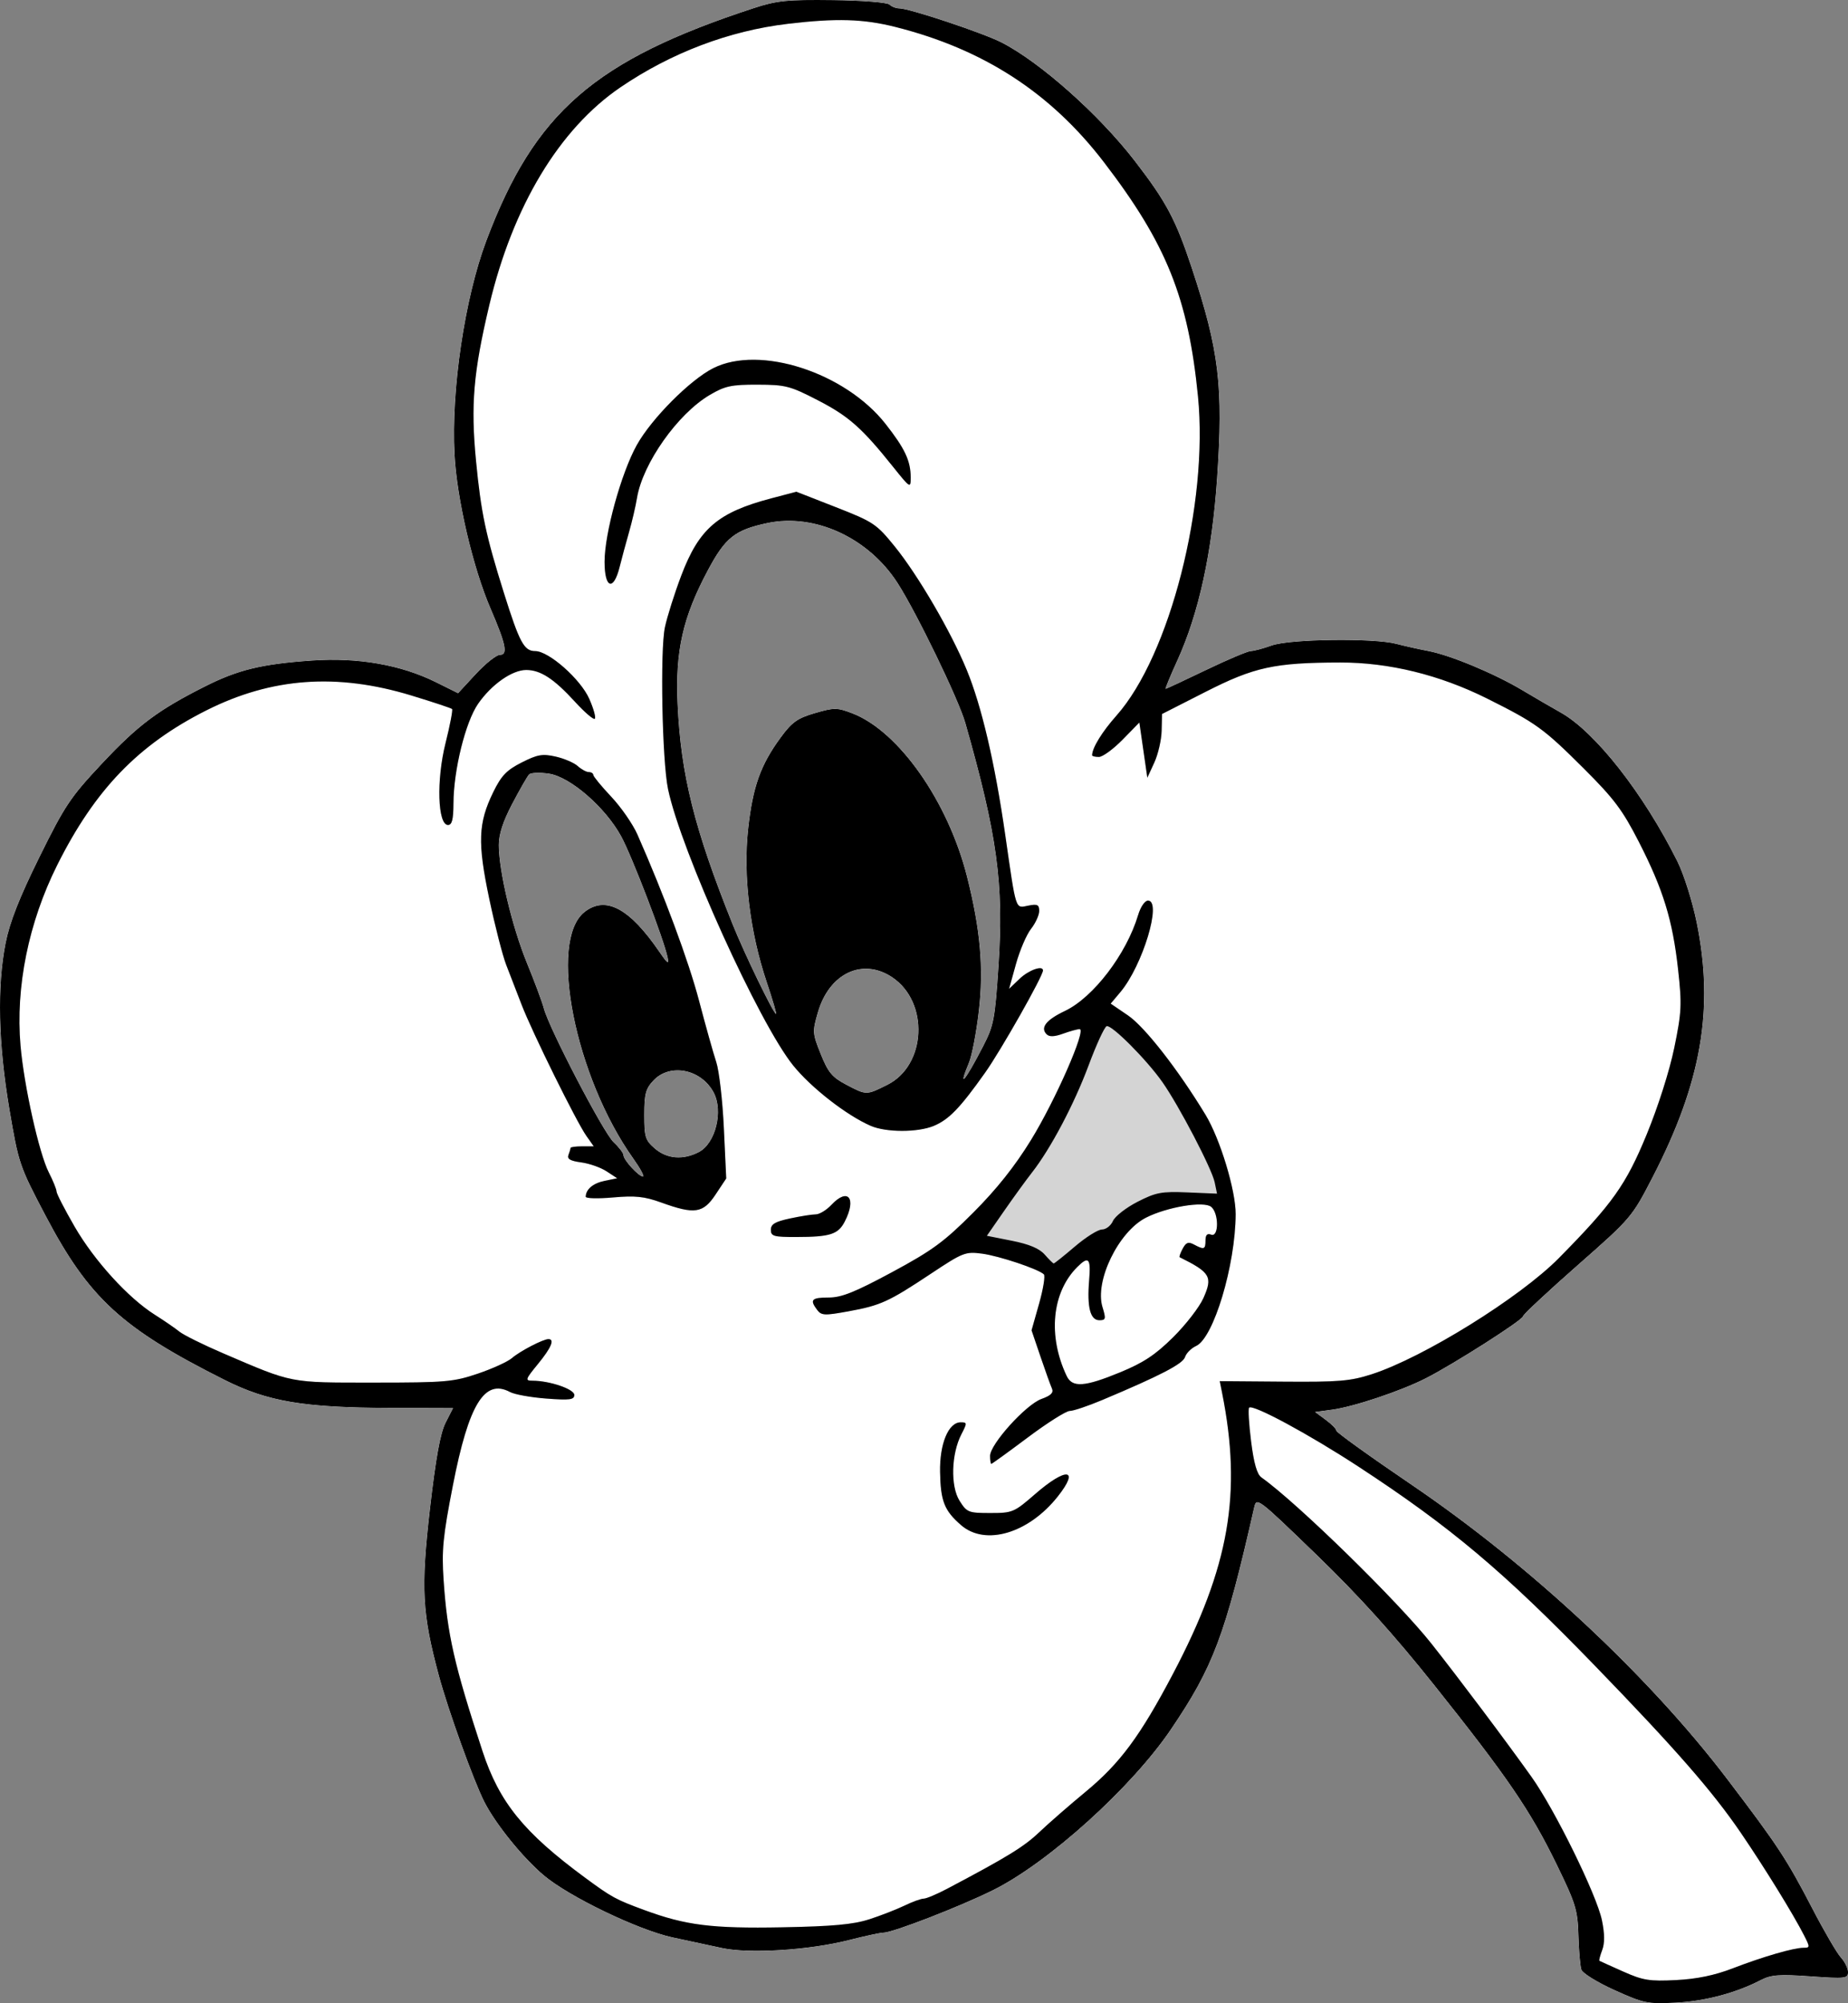
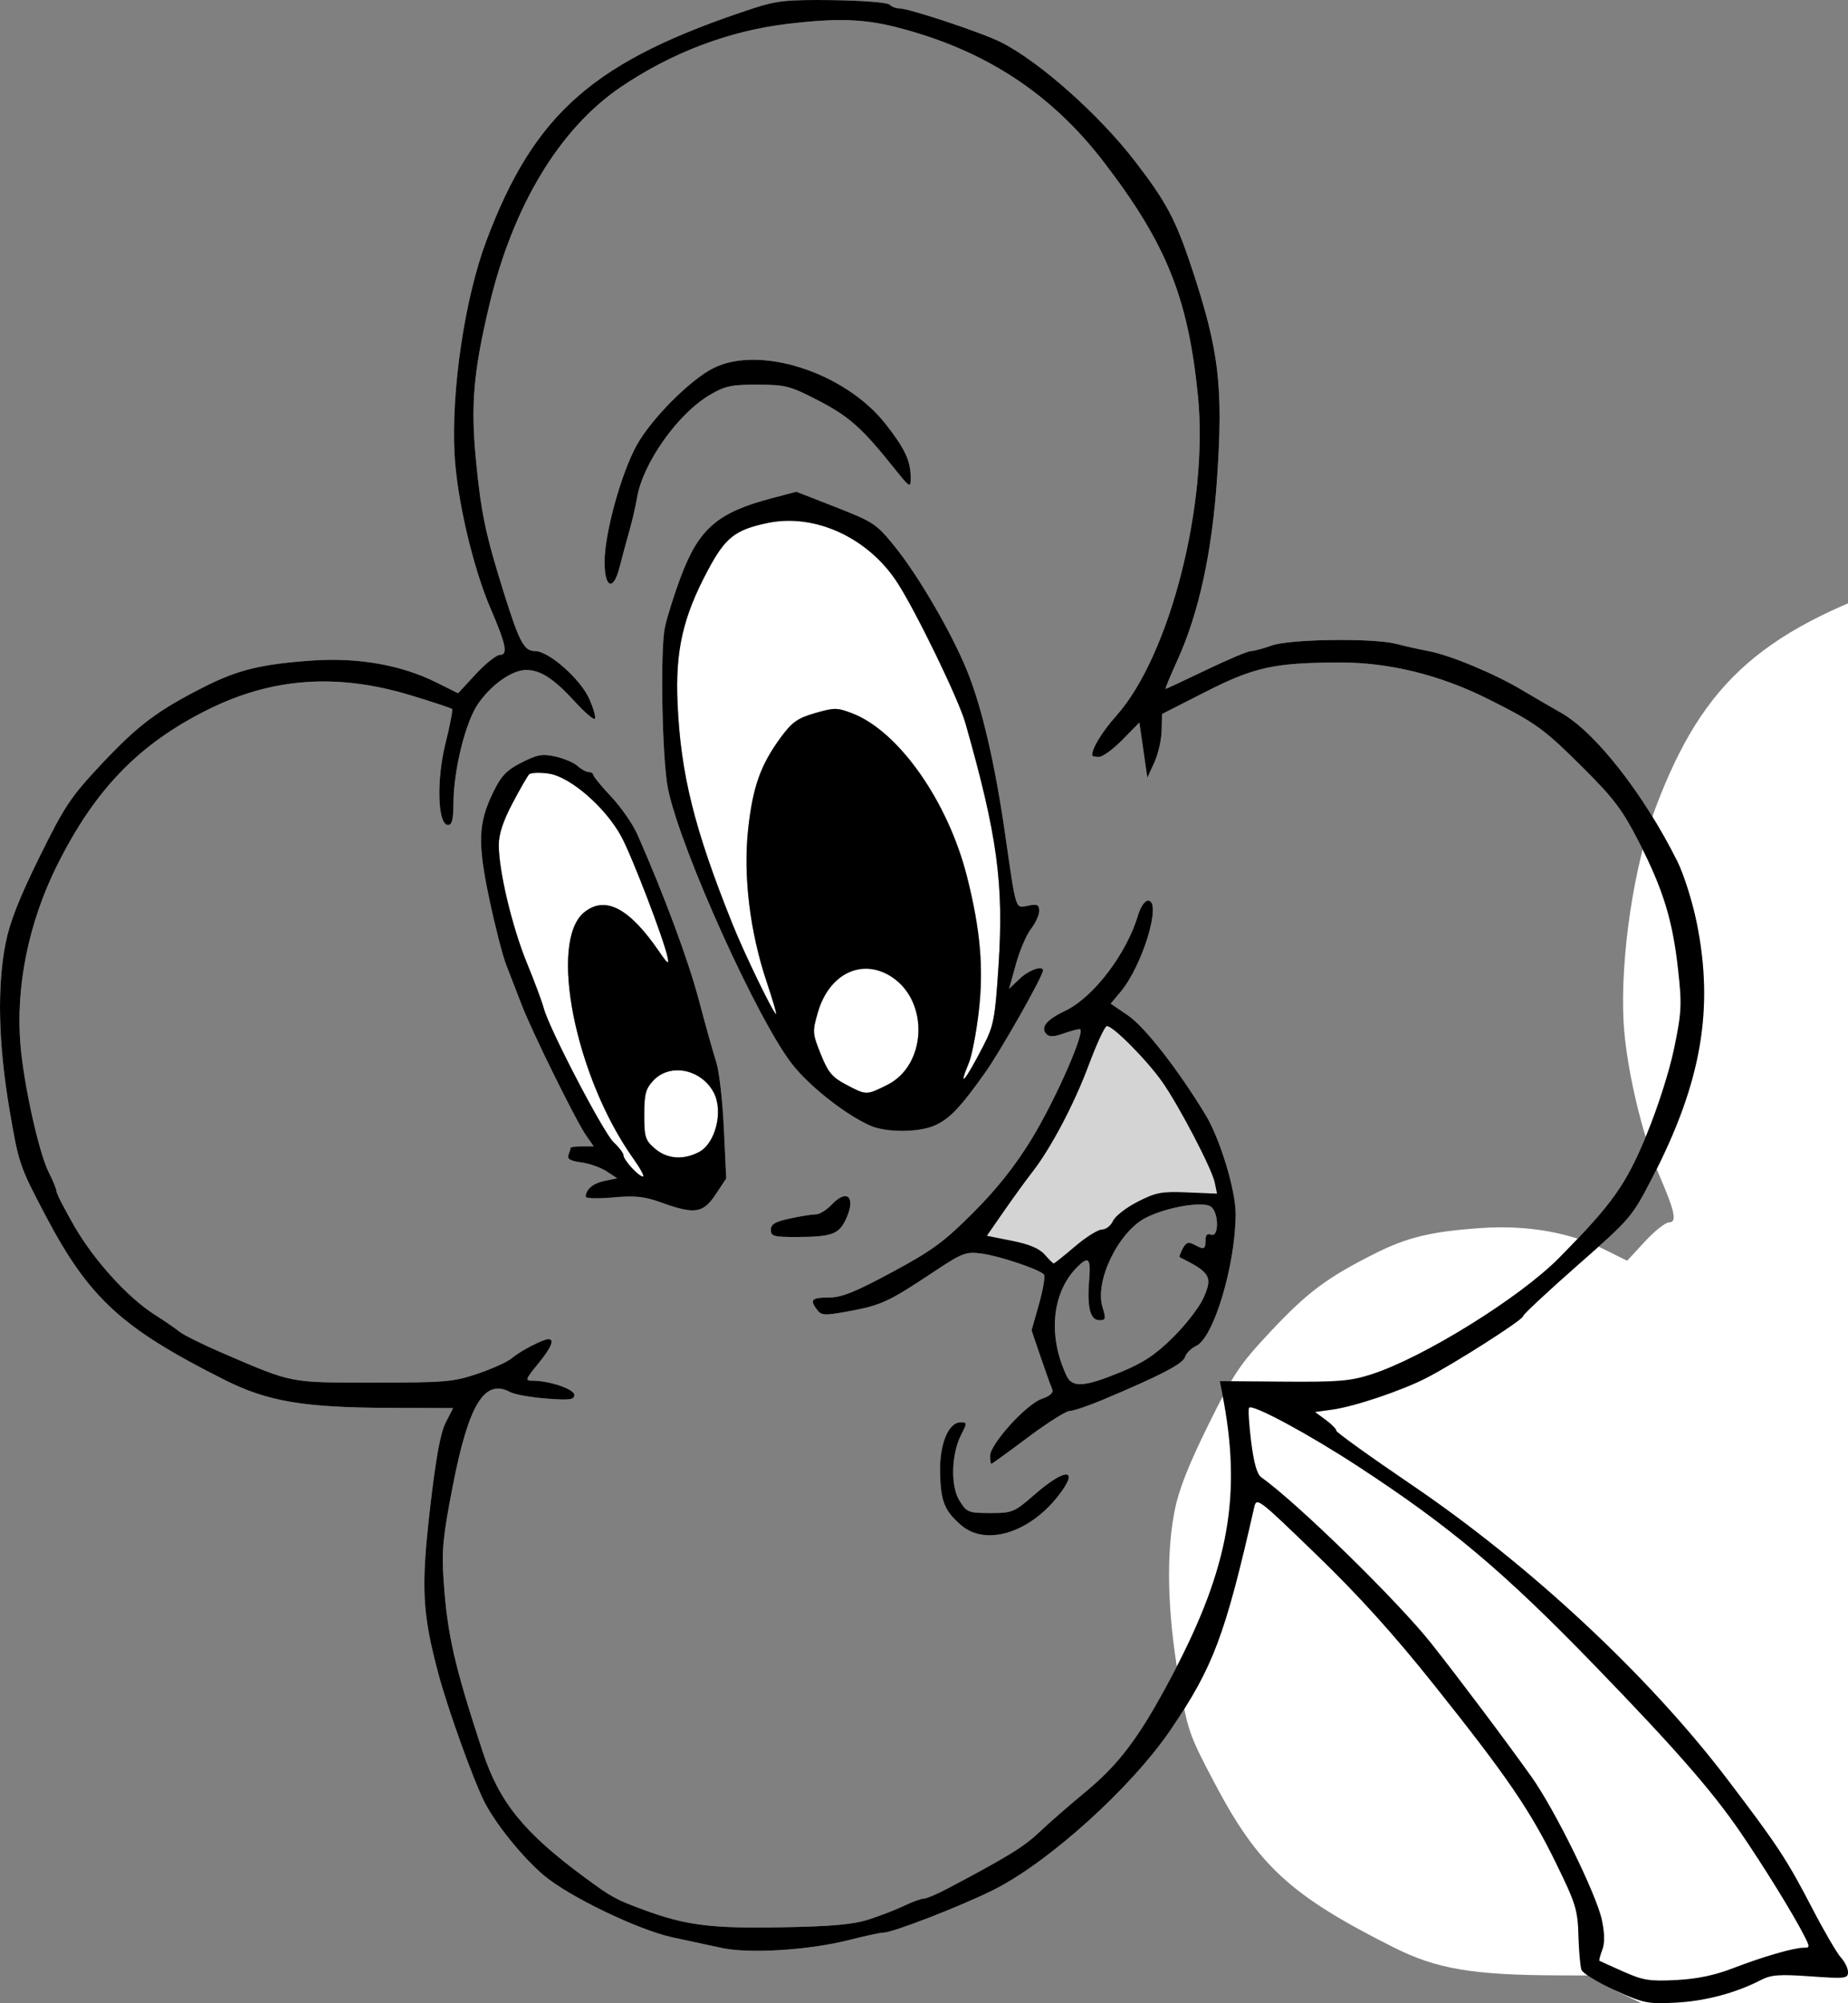
<svg xmlns="http://www.w3.org/2000/svg" xmlns:ns1="http://www.inkscape.org/namespaces/inkscape" xmlns:ns2="http://sodipodi.sourceforge.net/DTD/sodipodi-0.dtd" width="488.961" height="529.883" id="svg2" version="1.1" ns1:version="0.48.3.1 r9886" ns2:docname="Four_Leaf_Clover_with_face.svg">
  <rect width="100%" height="100%" fill="#808080" stroke="none" />
  <title id="title3774">Four Leaf Clover with Face</title>
  <defs id="defs4" />
  <ns2:namedview id="base" pagecolor="#ffffff" bordercolor="#666666" borderopacity="1.0" ns1:pageopacity="0.0" ns1:pageshadow="2" ns1:zoom="0.76" ns1:cx="226.24822" ns1:cy="193.22496" ns1:document-units="px" ns1:current-layer="layer1" showgrid="false" fit-margin-top="0" fit-margin-left="0" fit-margin-right="0" fit-margin-bottom="0" ns1:window-width="906" ns1:window-height="831" ns1:window-x="593" ns1:window-y="0" ns1:window-maximized="0" />
  <g ns1:label="Layer 1" ns1:groupmode="layer" id="layer1" transform="translate(-117.896,-201.418)">
    <g id="g2996">
-       <path style="fill:#ffffff;fill-opacity:1" d="m 545.122,727.862 c -4.529,-2.043 -8.492,-4.485 -8.806,-5.428 -0.314,-0.942 -0.666,-5.033 -0.783,-9.091 -0.194,-6.719 -0.714,-8.404 -5.826,-18.873 -6.923,-14.179 -12.961,-23.013 -32.342,-47.323 -10.646,-13.354 -19.878,-23.576 -31.068,-34.4 -15.748,-15.233 -15.928,-15.369 -16.58,-12.5 -7.677,33.799 -10.793,42.092 -22.053,58.693 -10.416,15.356 -32.383,35.189 -47.039,42.468 -8.728,4.334 -26.541,11.239 -28.995,11.239 -0.798,0 -4.887,0.879 -9.086,1.952 -10.39,2.657 -26.244,3.669 -33.49,2.137 -3.133,-0.662 -9.071,-1.937 -13.196,-2.833 -9.125,-1.982 -27.385,-10.775 -34.054,-16.398 -5.575,-4.701 -12.762,-13.579 -15.747,-19.452 -2.864,-5.635 -9.594,-24.318 -12.053,-33.458 -4.399,-16.355 -4.757,-23.035 -2.353,-43.95 1.558,-13.555 2.755,-20.151 4.156,-22.897 l 1.968,-3.857 -16.708,-0.056 c -22.861,-0.077 -32.322,-1.676 -43.708,-7.388 -27.241,-13.665 -35.91,-21.62 -47.439,-43.529 -6.886,-13.086 -7.096,-13.707 -9.551,-28.212 -2.92,-17.254 -3.258,-32.374 -0.981,-43.851 1.094,-5.513 3.638,-11.978 8.934,-22.708 6.75,-13.673 8.219,-15.868 16.612,-24.81 9.517,-10.139 14.763,-14.063 27.173,-20.32 8.794,-4.434 15.079,-5.954 28.418,-6.873 12.136,-0.836 23.474,1.153 32.704,5.738 l 5.87,2.916 4.69,-5.075 c 2.58,-2.791 5.459,-5.075 6.399,-5.075 2.151,0 1.584,-2.801 -2.469,-12.201 -4.677,-10.846 -8.92,-28.972 -9.557,-40.829 -0.911,-16.958 2.717,-41.349 8.401,-56.47 12.783,-34.007 28.617,-47.78 70.795,-61.578 6.086,-1.991 8.82,-2.267 20.939,-2.117 7.809,0.097 14.384,0.618 14.95,1.184 0.556,0.556 1.744,1.011 2.639,1.011 2.61,0 22.049,6.478 26.971,8.988 10.225,5.215 25.842,19.103 35.338,31.427 8.3,10.771 10.792,15.459 15.039,28.28 7.227,21.823 8.353,31.24 6.672,55.804 -1.334,19.488 -4.855,35.577 -10.493,47.948 -1.893,4.153 -3.295,7.552 -3.116,7.552 0.179,0 4.991,-2.244 10.693,-4.986 5.702,-2.742 11.043,-4.999 11.868,-5.015 0.825,-0.016 3.3,-0.678 5.5,-1.47 4.796,-1.728 26.947,-2.019 33,-0.434 2.2,0.576 6.025,1.432 8.5,1.901 5.791,1.099 17.465,5.965 24.772,10.327 3.15,1.881 7.753,4.558 10.228,5.949 9.132,5.135 21.898,21.422 30.853,39.366 1.694,3.394 3.977,10.619 5.105,16.157 4.647,22.803 1.264,42.327 -11.679,67.39 -5.462,10.577 -5.665,10.816 -19.899,23.333 -7.909,6.956 -14.381,13.004 -14.381,13.44 0,0.949 -18.487,12.733 -25.752,16.415 -6.64,3.365 -18.952,7.486 -24.728,8.278 l -4.537,0.622 2.864,2.113 c 1.575,1.162 2.816,2.436 2.758,2.83 -0.058,0.394 8.895,6.827 19.895,14.294 31.358,21.287 62.746,50.542 83.5,77.825 13.428,17.652 15.759,21.197 22.586,34.34 3.092,5.953 6.475,11.753 7.518,12.889 1.043,1.135 1.896,2.881 1.896,3.879 0,1.678 -0.746,1.761 -9.907,1.112 -8.258,-0.585 -10.445,-0.424 -13.136,0.967 -6.618,3.422 -14.69,5.573 -22.456,5.983 -7.529,0.398 -8.485,0.204 -16.235,-3.292 z M 285.473,507.898 c -15.43,-21.678 -22.551,-57.649 -12.914,-65.23 5.561,-4.374 11.876,-1.025 19.759,10.48 2.227,3.251 2.643,3.532 2.218,1.5 -1.005,-4.806 -9.427,-26.766 -12.264,-31.978 -4.185,-7.689 -13.474,-15.758 -19.114,-16.604 -2.449,-0.367 -4.825,-0.274 -5.281,0.207 -0.456,0.481 -2.447,3.95 -4.425,7.708 -2.475,4.704 -3.592,8.132 -3.583,11 0.022,6.93 3.529,21.629 7.437,31.167 2.028,4.95 4.04,10.35 4.471,12 1.388,5.316 15.784,32.92 18.474,35.424 1.433,1.333 2.605,2.879 2.605,3.436 0,1.24 4.035,5.64 5.173,5.64 0.453,0 -0.697,-2.138 -2.557,-4.75 z m 17.326,-1.72 c 4.428,-2.29 6.552,-10.871 3.912,-15.805 -3.305,-6.175 -11.553,-7.803 -15.929,-3.145 -2.053,2.185 -2.424,3.577 -2.424,9.087 0,5.889 0.266,6.735 2.806,8.919 3.212,2.763 7.453,3.107 11.635,0.944 z M 352.656,488.398 c 10.376,-5.168 11.143,-21.907 1.304,-28.48 -7.822,-5.226 -16.654,-1.061 -19.657,9.271 -1.488,5.12 -1.459,5.554 0.753,11.073 1.934,4.827 3.006,6.115 6.709,8.065 5.396,2.841 5.329,2.841 10.891,0.071 z m 25.356,-10.196 c 2.834,-5.485 3.15,-7.138 4.081,-21.305 1.43,-21.764 -0.316,-34.544 -8.777,-64.249 -1.776,-6.234 -12.869,-29.138 -17.923,-37.005 -7.7,-11.987 -21.933,-18.539 -34.475,-15.87 -8.605,1.831 -11.122,3.836 -15.774,12.57 -6.583,12.359 -8.594,21.242 -7.97,35.203 0.838,18.74 4.426,33.128 14.555,58.361 3.166,7.887 10.854,23.742 11.512,23.742 0.199,0 -0.909,-3.781 -2.462,-8.403 -4.467,-13.292 -6.283,-28.226 -4.928,-40.532 1.232,-11.194 3.277,-16.94 8.623,-24.223 2.982,-4.062 4.428,-5.089 9.062,-6.436 5.085,-1.478 5.85,-1.475 9.835,0.047 12.259,4.682 25.323,23.24 30.368,43.14 3.553,14.014 4.457,24.311 3.134,35.688 -0.651,5.603 -1.821,11.712 -2.6,13.575 -3.039,7.273 -1.073,5.011 3.739,-4.302 z" id="path3004" ns1:connector-curvature="0" />
-       <path style="fill:#ffffff;fill-opacity:1" d="m 545.122,727.862 c -4.529,-2.043 -8.492,-4.485 -8.806,-5.428 -0.314,-0.942 -0.666,-5.033 -0.783,-9.091 -0.194,-6.719 -0.714,-8.404 -5.826,-18.873 -6.923,-14.179 -12.961,-23.013 -32.342,-47.323 -10.646,-13.354 -19.878,-23.576 -31.068,-34.4 -15.748,-15.233 -15.928,-15.369 -16.58,-12.5 -7.677,33.799 -10.793,42.092 -22.053,58.693 -10.416,15.356 -32.383,35.189 -47.039,42.468 -8.728,4.334 -26.541,11.239 -28.995,11.239 -0.798,0 -4.887,0.879 -9.086,1.952 -10.39,2.657 -26.244,3.669 -33.49,2.137 -3.133,-0.662 -9.071,-1.937 -13.196,-2.833 -9.125,-1.982 -27.385,-10.775 -34.054,-16.398 -5.575,-4.701 -12.762,-13.579 -15.747,-19.452 -2.864,-5.635 -9.594,-24.318 -12.053,-33.458 -4.399,-16.355 -4.757,-23.035 -2.353,-43.95 1.558,-13.555 2.755,-20.151 4.156,-22.897 l 1.968,-3.857 -16.708,-0.056 c -22.861,-0.077 -32.322,-1.676 -43.708,-7.388 -27.241,-13.665 -35.91,-21.62 -47.439,-43.529 -6.886,-13.086 -7.096,-13.707 -9.551,-28.212 -2.92,-17.254 -3.258,-32.374 -0.981,-43.851 1.094,-5.513 3.638,-11.978 8.934,-22.708 6.75,-13.673 8.219,-15.868 16.612,-24.81 9.517,-10.139 14.763,-14.063 27.173,-20.32 8.794,-4.434 15.079,-5.954 28.418,-6.873 12.136,-0.836 23.474,1.153 32.704,5.738 l 5.87,2.916 4.69,-5.075 c 2.58,-2.791 5.459,-5.075 6.399,-5.075 2.151,0 1.584,-2.801 -2.469,-12.201 -4.677,-10.846 -8.92,-28.972 -9.557,-40.829 -0.911,-16.958 2.717,-41.349 8.401,-56.47 12.783,-34.007 28.617,-47.78 70.795,-61.578 6.086,-1.991 8.82,-2.267 20.939,-2.117 7.809,0.097 14.384,0.618 14.95,1.184 0.556,0.556 1.744,1.011 2.639,1.011 2.61,0 22.049,6.478 26.971,8.988 10.225,5.215 25.842,19.103 35.338,31.427 8.3,10.771 10.792,15.459 15.039,28.28 7.227,21.823 8.353,31.24 6.672,55.804 -1.334,19.488 -4.855,35.577 -10.493,47.948 -1.893,4.153 -3.295,7.552 -3.116,7.552 0.179,0 4.991,-2.244 10.693,-4.986 5.702,-2.742 11.043,-4.999 11.868,-5.015 0.825,-0.016 3.3,-0.678 5.5,-1.47 4.796,-1.728 26.947,-2.019 33,-0.434 2.2,0.576 6.025,1.432 8.5,1.901 5.791,1.099 17.465,5.965 24.772,10.327 3.15,1.881 7.753,4.558 10.228,5.949 9.132,5.135 21.898,21.422 30.853,39.366 1.694,3.394 3.977,10.619 5.105,16.157 4.647,22.803 1.264,42.327 -11.679,67.39 -5.462,10.577 -5.665,10.816 -19.899,23.333 -7.909,6.956 -14.381,13.004 -14.381,13.44 0,0.949 -18.487,12.733 -25.752,16.415 -6.64,3.365 -18.952,7.486 -24.728,8.278 l -4.537,0.622 2.864,2.113 c 1.575,1.162 2.816,2.436 2.758,2.83 -0.058,0.394 8.895,6.827 19.895,14.294 31.358,21.287 62.746,50.542 83.5,77.825 13.428,17.652 15.759,21.197 22.586,34.34 3.092,5.953 6.475,11.753 7.518,12.889 1.043,1.135 1.896,2.881 1.896,3.879 0,1.678 -0.746,1.761 -9.907,1.112 -8.258,-0.585 -10.445,-0.424 -13.136,0.967 -6.618,3.422 -14.69,5.573 -22.456,5.983 -7.529,0.398 -8.485,0.204 -16.235,-3.292 z m 31.235,-5.773 c 8.043,-3.096 16.12,-5.441 18.744,-5.441 1.713,0 1.721,-0.17 0.149,-3.25 -2.891,-5.665 -10.463,-17.943 -16.735,-27.136 -7.495,-10.986 -17.234,-22.137 -38.605,-44.203 -24.088,-24.871 -38.166,-36.723 -62.593,-52.693 -13.142,-8.592 -27.939,-16.57 -28.917,-15.592 -0.291,0.291 -0.057,4.294 0.52,8.897 0.732,5.84 1.561,8.73 2.744,9.568 9.425,6.678 36.147,32.798 44.978,43.965 7.409,9.367 19.774,25.829 26.481,35.251 6.167,8.665 17.241,31.21 18.626,37.92 0.737,3.573 0.758,6.069 0.066,7.889 -0.557,1.464 -0.887,2.737 -0.734,2.829 0.153,0.091 2.978,1.368 6.278,2.837 5.268,2.345 6.975,2.621 14,2.263 5.504,-0.281 10.184,-1.249 15,-3.103 z m -228.5,-12.956 c 3.025,-0.979 7.23,-2.614 9.345,-3.632 2.114,-1.019 4.41,-1.852 5.101,-1.852 0.691,0 3.461,-1.164 6.155,-2.587 15.956,-8.424 20.352,-11.122 24.399,-14.97 2.475,-2.354 7.999,-7.171 12.277,-10.704 9.1,-7.517 14.456,-14.749 23.139,-31.239 14.917,-28.33 18.292,-47.709 12.957,-74.386 l -0.6,-3.002 16.864,0.134 c 14.642,0.117 17.72,-0.143 23.364,-1.967 13.655,-4.415 39.161,-20.242 49.5,-30.717 14.183,-14.369 17.747,-19.381 23.211,-32.647 3.034,-7.366 6.071,-16.9 7.325,-22.998 1.943,-9.448 2.037,-11.376 1.002,-20.727 -1.443,-13.044 -3.923,-21.109 -10.358,-33.69 -4.329,-8.463 -6.58,-11.46 -14.648,-19.5 -10.585,-10.548 -12.581,-11.991 -25.533,-18.456 -12.545,-6.262 -25.96,-9.55 -38.859,-9.525 -17.386,0.034 -22.725,1.198 -35.641,7.768 l -11.5,5.851 -0.105,4.431 c -0.058,2.437 -0.933,6.231 -1.945,8.431 l -1.84,4 -1.055,-7.302 -1.055,-7.302 -4.458,4.552 c -2.452,2.504 -5.265,4.552 -6.25,4.552 -0.985,0 -1.792,-0.196 -1.792,-0.435 0,-1.932 2.607,-6.182 6.44,-10.498 14.125,-15.904 24.373,-56.014 21.572,-84.435 -2.563,-26.009 -8.353,-40.412 -24.93,-62.012 -14.07,-18.333 -31.818,-29.838 -55.083,-35.706 -8.556,-2.158 -15.643,-2.367 -28.5,-0.842 -15.528,1.842 -30.837,7.642 -44.257,16.766 -16.211,11.022 -28.522,31.454 -34.74,57.656 -4.207,17.73 -4.942,26.334 -3.516,41.156 1.324,13.756 2.576,19.682 7.406,35.044 4.109,13.068 5.316,15.305 8.256,15.305 3.602,0 11.996,7.414 14.305,12.633 1.138,2.572 1.799,4.944 1.47,5.271 -0.329,0.328 -2.697,-1.701 -5.262,-4.508 -5.564,-6.088 -9.111,-8.397 -12.897,-8.397 -3.733,0 -9.186,3.832 -12.73,8.946 -3.33,4.805 -6.477,17.516 -6.514,26.304 -0.018,4.29 -0.384,5.75 -1.444,5.75 -2.744,0 -3.105,-11.885 -0.657,-21.644 1.187,-4.735 1.967,-8.8 1.733,-9.034 -0.234,-0.234 -5.09,-1.846 -10.791,-3.581 -19.681,-5.991 -36.959,-4.738 -54.2,3.933 -18.011,9.057 -29.512,20.979 -39.483,40.926 -7.582,15.167 -11.06,32.276 -9.711,47.763 0.929,10.664 4.909,28.499 7.486,33.552 1.124,2.203 2.044,4.468 2.044,5.034 0,0.565 2.151,4.746 4.779,9.29 5.224,9.032 14.174,18.863 21.221,23.312 2.475,1.562 5.4,3.571 6.5,4.464 1.1,0.893 6.275,3.459 11.5,5.702 18.732,8.043 17.399,7.784 40,7.784 18.951,0 21.029,-0.18 27.5,-2.376 3.85,-1.307 7.9,-3.155 9,-4.107 2.126,-1.84 8.239,-5.017 9.654,-5.017 1.714,0 0.755,2.275 -2.774,6.582 -3.357,4.097 -3.462,4.418 -1.443,4.418 4.506,0 11.063,2.23 11.063,3.763 0,1.281 -1.19,1.436 -7.409,0.965 -4.075,-0.308 -8.392,-1.086 -9.593,-1.729 -6.755,-3.615 -10.938,3.222 -15.132,24.729 -2.628,13.478 -2.984,17.116 -2.452,25.008 0.971,14.378 2.808,22.457 10.292,45.264 4.442,13.534 10.93,21.533 27.159,33.48 7.062,5.199 8.074,5.751 15.644,8.54 11.01,4.056 17.858,4.914 36.489,4.568 13.362,-0.248 18.801,-0.746 23,-2.105 z M 372.208,604.871 c -4.446,-3.844 -5.437,-6.34 -5.58,-14.05 -0.139,-7.502 2.216,-13.173 5.47,-13.173 1.71,0 1.72,0.175 0.175,3.162 -2.684,5.19 -2.924,13.733 -0.494,17.588 1.946,3.087 2.354,3.25 8.142,3.25 5.879,0 6.296,-0.176 11.842,-5 8.28,-7.202 11.909,-6.832 6.017,0.613 -7.723,9.758 -19.154,13.16 -25.572,7.611 z m 7.649,-18.337 c 0,-3.075 9.468,-13.564 13.589,-15.054 2.543,-0.92 3.281,-1.662 2.775,-2.792 -0.379,-0.847 -1.746,-4.652 -3.037,-8.455 l -2.349,-6.915 1.995,-7.051 c 1.097,-3.878 1.665,-7.369 1.261,-7.759 -1.451,-1.399 -11.826,-4.87 -16.355,-5.471 -4.394,-0.583 -5.063,-0.321 -13.501,5.284 -11.244,7.469 -13.318,8.415 -21.878,9.979 -6.282,1.148 -7.128,1.109 -8.25,-0.378 -2.031,-2.692 -1.489,-3.275 3.05,-3.275 3.4,0 6.904,-1.402 16.75,-6.702 10.662,-5.74 13.748,-8.002 21.49,-15.75 6.173,-6.178 11.021,-12.271 15.286,-19.21 6.476,-10.536 14.727,-29.338 12.874,-29.338 -0.582,0 -2.552,0.54 -4.378,1.201 -2.285,0.826 -3.643,0.878 -4.354,0.167 -1.752,-1.752 -0.137,-3.815 4.828,-6.172 7.524,-3.572 16.278,-15.033 19.373,-25.364 0.654,-2.182 1.78,-3.832 2.617,-3.832 3.786,0 -1.407,17.196 -7.313,24.215 l -2.558,3.04 4.584,3.123 c 4.439,3.024 13.274,14.344 20.501,26.269 3.875,6.393 8.008,20.015 7.981,26.302 -0.059,13.52 -5.834,32.753 -10.47,34.865 -1.285,0.586 -2.604,1.907 -2.931,2.936 -0.574,1.807 -6.588,4.925 -21.933,11.371 -3.769,1.583 -7.629,2.879 -8.577,2.879 -0.948,0 -5.929,3.15 -11.07,7 -5.141,3.85 -9.494,7 -9.673,7 -0.18,0 -0.327,-0.951 -0.327,-2.114 z m -58,-59.803 c 0,-1.493 1.116,-2.156 5.049,-3 2.777,-0.596 5.849,-1.083 6.826,-1.083 0.977,0 2.833,-1.125 4.125,-2.5 4.414,-4.698 6.748,-1.782 3.54,4.423 -1.743,3.371 -3.866,4.046 -12.79,4.064 -5.991,0.012 -6.75,-0.202 -6.75,-1.903 z m -29,-7.217 c -4.457,-1.611 -6.875,-1.865 -12.75,-1.342 -3.987,0.355 -7.243,0.27 -7.235,-0.189 0.036,-1.976 1.953,-3.581 5.024,-4.21 l 3.298,-0.675 -2.807,-1.839 c -1.544,-1.012 -4.569,-2.076 -6.723,-2.364 -2.879,-0.386 -3.769,-0.907 -3.362,-1.968 0.305,-0.794 0.554,-1.631 0.554,-1.861 0,-0.23 1.381,-0.418 3.068,-0.418 l 3.068,0 -1.941,-2.75 c -2.66,-3.768 -14.324,-27.391 -17.158,-34.75 -1.271,-3.3 -3.097,-8.025 -4.059,-10.5 -0.962,-2.475 -2.977,-10.328 -4.479,-17.451 -3.144,-14.913 -2.95,-20.063 1.063,-28.266 2.125,-4.342 3.525,-5.8 7.509,-7.819 4.177,-2.117 5.498,-2.347 8.985,-1.563 2.248,0.505 4.878,1.634 5.845,2.509 0.966,0.875 2.284,1.59 2.928,1.59 0.644,0 1.18,0.338 1.191,0.75 0.011,0.412 2.148,3.01 4.75,5.772 2.602,2.762 5.719,7.262 6.927,10 7.104,16.103 13.552,33.491 16.309,43.978 1.735,6.6 3.781,13.891 4.547,16.203 0.766,2.312 1.673,10.187 2.016,17.5 l 0.623,13.297 -2.819,4.25 c -3.3,4.976 -5.545,5.306 -14.372,2.116 z m -7.384,-11.616 c -15.43,-21.678 -22.551,-57.649 -12.914,-65.23 5.561,-4.374 11.876,-1.025 19.759,10.48 2.227,3.251 2.643,3.532 2.218,1.5 -1.005,-4.806 -9.427,-26.766 -12.264,-31.978 -4.185,-7.689 -13.474,-15.758 -19.114,-16.604 -2.449,-0.367 -4.825,-0.274 -5.281,0.207 -0.456,0.481 -2.447,3.95 -4.425,7.708 -2.475,4.704 -3.592,8.132 -3.583,11 0.022,6.93 3.529,21.629 7.437,31.167 2.028,4.95 4.04,10.35 4.471,12 1.388,5.316 15.784,32.92 18.474,35.424 1.433,1.333 2.605,2.879 2.605,3.436 0,1.24 4.035,5.64 5.173,5.64 0.453,0 -0.697,-2.138 -2.557,-4.75 z m 17.326,-1.72 c 4.428,-2.29 6.552,-10.871 3.912,-15.805 -3.305,-6.175 -11.553,-7.803 -15.929,-3.145 -2.053,2.185 -2.424,3.577 -2.424,9.087 0,5.889 0.266,6.735 2.806,8.919 3.212,2.763 7.453,3.107 11.635,0.944 z m 45.463,-6.956 c -6.383,-2.779 -15.761,-10.084 -20.511,-15.978 -9.065,-11.248 -29.698,-56.811 -33.101,-73.096 -1.565,-7.49 -2.126,-36.721 -0.821,-42.818 0.61,-2.85 2.553,-8.991 4.318,-13.646 4.723,-12.458 9.701,-16.728 23.836,-20.447 l 6.627,-1.744 10.458,4.089 c 9.906,3.873 10.725,4.419 15.537,10.349 6.201,7.643 14.933,22.611 19.086,32.717 3.938,9.583 7.429,24.521 10.165,43.5 2.965,20.567 2.628,19.525 6.098,18.831 2.426,-0.485 2.903,-0.254 2.903,1.41 0,1.095 -0.976,3.23 -2.168,4.746 -1.192,1.516 -2.985,5.704 -3.984,9.307 l -1.817,6.551 2.789,-2.672 c 2.405,-2.304 6.18,-3.646 6.18,-2.197 0,1.496 -11.097,21.1 -15.298,27.025 -6.644,9.371 -9.557,12.393 -13.574,14.082 -4.217,1.773 -12.641,1.769 -16.723,-0.008 z m 4.394,-10.824 c 10.376,-5.168 11.143,-21.907 1.304,-28.48 -7.822,-5.226 -16.654,-1.061 -19.657,9.271 -1.488,5.12 -1.459,5.554 0.753,11.073 1.934,4.827 3.006,6.115 6.709,8.065 5.396,2.841 5.329,2.841 10.891,0.071 z m 25.356,-10.196 c 2.834,-5.485 3.15,-7.138 4.081,-21.305 1.43,-21.764 -0.316,-34.544 -8.777,-64.249 -1.776,-6.234 -12.869,-29.138 -17.923,-37.005 -7.7,-11.987 -21.933,-18.539 -34.475,-15.87 -8.605,1.831 -11.122,3.836 -15.774,12.57 -6.583,12.359 -8.594,21.242 -7.97,35.203 0.838,18.74 4.426,33.128 14.555,58.361 3.166,7.887 10.854,23.742 11.512,23.742 0.199,0 -0.909,-3.781 -2.462,-8.403 -4.467,-13.292 -6.283,-28.226 -4.928,-40.532 1.232,-11.194 3.277,-16.94 8.623,-24.223 2.982,-4.062 4.428,-5.089 9.062,-6.436 5.085,-1.478 5.85,-1.475 9.835,0.047 12.259,4.682 25.323,23.24 30.368,43.14 3.553,14.014 4.457,24.311 3.134,35.688 -0.651,5.603 -1.821,11.712 -2.6,13.575 -3.039,7.273 -1.073,5.011 3.739,-4.302 z M 277.857,350.033 c 0,-7.526 4.405,-23.483 8.526,-30.885 3.895,-6.996 14.115,-17.263 20.254,-20.349 12.292,-6.177 34.864,1.135 45.57,14.762 5.13,6.53 6.649,9.772 6.649,14.191 0,2.894 -0.125,2.818 -4.635,-2.815 -8.276,-10.336 -11.732,-13.399 -19.865,-17.606 -7.401,-3.828 -8.599,-4.14 -16,-4.161 -6.939,-0.019 -8.617,0.34 -12.651,2.712 -8.491,4.991 -17.753,18.097 -19.268,27.266 -0.364,2.2 -1.307,6.25 -2.096,9 -0.789,2.75 -1.913,6.912 -2.498,9.25 -1.624,6.49 -3.986,5.681 -3.986,-1.365 z" id="path3002" ns1:connector-curvature="0" />
+       <path style="fill:#ffffff;fill-opacity:1" d="m 545.122,727.862 l 1.968,-3.857 -16.708,-0.056 c -22.861,-0.077 -32.322,-1.676 -43.708,-7.388 -27.241,-13.665 -35.91,-21.62 -47.439,-43.529 -6.886,-13.086 -7.096,-13.707 -9.551,-28.212 -2.92,-17.254 -3.258,-32.374 -0.981,-43.851 1.094,-5.513 3.638,-11.978 8.934,-22.708 6.75,-13.673 8.219,-15.868 16.612,-24.81 9.517,-10.139 14.763,-14.063 27.173,-20.32 8.794,-4.434 15.079,-5.954 28.418,-6.873 12.136,-0.836 23.474,1.153 32.704,5.738 l 5.87,2.916 4.69,-5.075 c 2.58,-2.791 5.459,-5.075 6.399,-5.075 2.151,0 1.584,-2.801 -2.469,-12.201 -4.677,-10.846 -8.92,-28.972 -9.557,-40.829 -0.911,-16.958 2.717,-41.349 8.401,-56.47 12.783,-34.007 28.617,-47.78 70.795,-61.578 6.086,-1.991 8.82,-2.267 20.939,-2.117 7.809,0.097 14.384,0.618 14.95,1.184 0.556,0.556 1.744,1.011 2.639,1.011 2.61,0 22.049,6.478 26.971,8.988 10.225,5.215 25.842,19.103 35.338,31.427 8.3,10.771 10.792,15.459 15.039,28.28 7.227,21.823 8.353,31.24 6.672,55.804 -1.334,19.488 -4.855,35.577 -10.493,47.948 -1.893,4.153 -3.295,7.552 -3.116,7.552 0.179,0 4.991,-2.244 10.693,-4.986 5.702,-2.742 11.043,-4.999 11.868,-5.015 0.825,-0.016 3.3,-0.678 5.5,-1.47 4.796,-1.728 26.947,-2.019 33,-0.434 2.2,0.576 6.025,1.432 8.5,1.901 5.791,1.099 17.465,5.965 24.772,10.327 3.15,1.881 7.753,4.558 10.228,5.949 9.132,5.135 21.898,21.422 30.853,39.366 1.694,3.394 3.977,10.619 5.105,16.157 4.647,22.803 1.264,42.327 -11.679,67.39 -5.462,10.577 -5.665,10.816 -19.899,23.333 -7.909,6.956 -14.381,13.004 -14.381,13.44 0,0.949 -18.487,12.733 -25.752,16.415 -6.64,3.365 -18.952,7.486 -24.728,8.278 l -4.537,0.622 2.864,2.113 c 1.575,1.162 2.816,2.436 2.758,2.83 -0.058,0.394 8.895,6.827 19.895,14.294 31.358,21.287 62.746,50.542 83.5,77.825 13.428,17.652 15.759,21.197 22.586,34.34 3.092,5.953 6.475,11.753 7.518,12.889 1.043,1.135 1.896,2.881 1.896,3.879 0,1.678 -0.746,1.761 -9.907,1.112 -8.258,-0.585 -10.445,-0.424 -13.136,0.967 -6.618,3.422 -14.69,5.573 -22.456,5.983 -7.529,0.398 -8.485,0.204 -16.235,-3.292 z M 285.473,507.898 c -15.43,-21.678 -22.551,-57.649 -12.914,-65.23 5.561,-4.374 11.876,-1.025 19.759,10.48 2.227,3.251 2.643,3.532 2.218,1.5 -1.005,-4.806 -9.427,-26.766 -12.264,-31.978 -4.185,-7.689 -13.474,-15.758 -19.114,-16.604 -2.449,-0.367 -4.825,-0.274 -5.281,0.207 -0.456,0.481 -2.447,3.95 -4.425,7.708 -2.475,4.704 -3.592,8.132 -3.583,11 0.022,6.93 3.529,21.629 7.437,31.167 2.028,4.95 4.04,10.35 4.471,12 1.388,5.316 15.784,32.92 18.474,35.424 1.433,1.333 2.605,2.879 2.605,3.436 0,1.24 4.035,5.64 5.173,5.64 0.453,0 -0.697,-2.138 -2.557,-4.75 z m 17.326,-1.72 c 4.428,-2.29 6.552,-10.871 3.912,-15.805 -3.305,-6.175 -11.553,-7.803 -15.929,-3.145 -2.053,2.185 -2.424,3.577 -2.424,9.087 0,5.889 0.266,6.735 2.806,8.919 3.212,2.763 7.453,3.107 11.635,0.944 z M 352.656,488.398 c 10.376,-5.168 11.143,-21.907 1.304,-28.48 -7.822,-5.226 -16.654,-1.061 -19.657,9.271 -1.488,5.12 -1.459,5.554 0.753,11.073 1.934,4.827 3.006,6.115 6.709,8.065 5.396,2.841 5.329,2.841 10.891,0.071 z m 25.356,-10.196 c 2.834,-5.485 3.15,-7.138 4.081,-21.305 1.43,-21.764 -0.316,-34.544 -8.777,-64.249 -1.776,-6.234 -12.869,-29.138 -17.923,-37.005 -7.7,-11.987 -21.933,-18.539 -34.475,-15.87 -8.605,1.831 -11.122,3.836 -15.774,12.57 -6.583,12.359 -8.594,21.242 -7.97,35.203 0.838,18.74 4.426,33.128 14.555,58.361 3.166,7.887 10.854,23.742 11.512,23.742 0.199,0 -0.909,-3.781 -2.462,-8.403 -4.467,-13.292 -6.283,-28.226 -4.928,-40.532 1.232,-11.194 3.277,-16.94 8.623,-24.223 2.982,-4.062 4.428,-5.089 9.062,-6.436 5.085,-1.478 5.85,-1.475 9.835,0.047 12.259,4.682 25.323,23.24 30.368,43.14 3.553,14.014 4.457,24.311 3.134,35.688 -0.651,5.603 -1.821,11.712 -2.6,13.575 -3.039,7.273 -1.073,5.011 3.739,-4.302 z" id="path3004" ns1:connector-curvature="0" />
      <path style="fill:#d4d4d4;fill-opacity:1" d="m 545.122,727.862 c -4.529,-2.043 -8.492,-4.485 -8.806,-5.428 -0.314,-0.942 -0.666,-5.033 -0.783,-9.091 -0.194,-6.719 -0.714,-8.404 -5.826,-18.873 -6.923,-14.179 -12.961,-23.013 -32.342,-47.323 -10.646,-13.354 -19.878,-23.576 -31.068,-34.4 -15.748,-15.233 -15.928,-15.369 -16.58,-12.5 -7.677,33.799 -10.793,42.092 -22.053,58.693 -10.416,15.356 -32.383,35.189 -47.039,42.468 -8.728,4.334 -26.541,11.239 -28.995,11.239 -0.798,0 -4.887,0.879 -9.086,1.952 -10.39,2.657 -26.244,3.669 -33.49,2.137 -3.133,-0.662 -9.071,-1.937 -13.196,-2.833 -9.125,-1.982 -27.385,-10.775 -34.054,-16.398 -5.575,-4.701 -12.762,-13.579 -15.747,-19.452 -2.864,-5.635 -9.594,-24.318 -12.053,-33.458 -4.399,-16.355 -4.757,-23.035 -2.353,-43.95 1.558,-13.555 2.755,-20.151 4.156,-22.897 l 1.968,-3.857 -16.708,-0.056 c -22.861,-0.077 -32.322,-1.676 -43.708,-7.388 -27.241,-13.665 -35.91,-21.62 -47.439,-43.529 -6.886,-13.086 -7.096,-13.707 -9.551,-28.212 -2.92,-17.254 -3.258,-32.374 -0.981,-43.851 1.094,-5.513 3.638,-11.978 8.934,-22.708 6.75,-13.673 8.219,-15.868 16.612,-24.81 9.517,-10.139 14.763,-14.063 27.173,-20.32 8.794,-4.434 15.079,-5.954 28.418,-6.873 12.136,-0.836 23.474,1.153 32.704,5.738 l 5.87,2.916 4.69,-5.075 c 2.58,-2.791 5.459,-5.075 6.399,-5.075 2.151,0 1.584,-2.801 -2.469,-12.201 -4.677,-10.846 -8.92,-28.972 -9.557,-40.829 -0.911,-16.958 2.717,-41.349 8.401,-56.47 12.783,-34.007 28.617,-47.78 70.795,-61.578 6.086,-1.991 8.82,-2.267 20.939,-2.117 7.809,0.097 14.384,0.618 14.95,1.184 0.556,0.556 1.744,1.011 2.639,1.011 2.61,0 22.049,6.478 26.971,8.988 10.225,5.215 25.842,19.103 35.338,31.427 8.3,10.771 10.792,15.459 15.039,28.28 7.227,21.823 8.353,31.24 6.672,55.804 -1.334,19.488 -4.855,35.577 -10.493,47.948 -1.893,4.153 -3.295,7.552 -3.116,7.552 0.179,0 4.991,-2.244 10.693,-4.986 5.702,-2.742 11.043,-4.999 11.868,-5.015 0.825,-0.016 3.3,-0.678 5.5,-1.47 4.796,-1.728 26.947,-2.019 33,-0.434 2.2,0.576 6.025,1.432 8.5,1.901 5.791,1.099 17.465,5.965 24.772,10.327 3.15,1.881 7.753,4.558 10.228,5.949 9.132,5.135 21.898,21.422 30.853,39.366 1.694,3.394 3.977,10.619 5.105,16.157 4.647,22.803 1.264,42.327 -11.679,67.39 -5.462,10.577 -5.665,10.816 -19.899,23.333 -7.909,6.956 -14.381,13.004 -14.381,13.44 0,0.949 -18.487,12.733 -25.752,16.415 -6.64,3.365 -18.952,7.486 -24.728,8.278 l -4.537,0.622 2.864,2.113 c 1.575,1.162 2.816,2.436 2.758,2.83 -0.058,0.394 8.895,6.827 19.895,14.294 31.358,21.287 62.746,50.542 83.5,77.825 13.428,17.652 15.759,21.197 22.586,34.34 3.092,5.953 6.475,11.753 7.518,12.889 1.043,1.135 1.896,2.881 1.896,3.879 0,1.678 -0.746,1.761 -9.907,1.112 -8.258,-0.585 -10.445,-0.424 -13.136,0.967 -6.618,3.422 -14.69,5.573 -22.456,5.983 -7.529,0.398 -8.485,0.204 -16.235,-3.292 z m 31.235,-5.773 c 8.043,-3.096 16.12,-5.441 18.744,-5.441 1.713,0 1.721,-0.17 0.149,-3.25 -2.891,-5.665 -10.463,-17.943 -16.735,-27.136 -7.495,-10.986 -17.234,-22.137 -38.605,-44.203 -24.088,-24.871 -38.166,-36.723 -62.593,-52.693 -13.142,-8.592 -27.939,-16.57 -28.917,-15.592 -0.291,0.291 -0.057,4.294 0.52,8.897 0.732,5.84 1.561,8.73 2.744,9.568 9.425,6.678 36.147,32.798 44.978,43.965 7.409,9.367 19.774,25.829 26.481,35.251 6.167,8.665 17.241,31.21 18.626,37.92 0.737,3.573 0.758,6.069 0.066,7.889 -0.557,1.464 -0.887,2.737 -0.734,2.829 0.153,0.091 2.978,1.368 6.278,2.837 5.268,2.345 6.975,2.621 14,2.263 5.504,-0.281 10.184,-1.249 15,-3.103 z m -228.5,-12.956 c 3.025,-0.979 7.23,-2.614 9.345,-3.632 2.114,-1.019 4.41,-1.852 5.101,-1.852 0.691,0 3.461,-1.164 6.155,-2.587 15.956,-8.424 20.352,-11.122 24.399,-14.97 2.475,-2.354 7.999,-7.171 12.277,-10.704 9.1,-7.517 14.456,-14.749 23.139,-31.239 14.917,-28.33 18.292,-47.709 12.957,-74.386 l -0.6,-3.002 16.864,0.134 c 14.642,0.117 17.72,-0.143 23.364,-1.967 13.655,-4.415 39.161,-20.242 49.5,-30.717 14.183,-14.369 17.747,-19.381 23.211,-32.647 3.034,-7.366 6.071,-16.9 7.325,-22.998 1.943,-9.448 2.037,-11.376 1.002,-20.727 -1.443,-13.044 -3.923,-21.109 -10.358,-33.69 -4.329,-8.463 -6.58,-11.46 -14.648,-19.5 -10.585,-10.548 -12.581,-11.991 -25.533,-18.456 -12.545,-6.262 -25.96,-9.55 -38.859,-9.525 -17.386,0.034 -22.725,1.198 -35.641,7.768 l -11.5,5.851 -0.105,4.431 c -0.058,2.437 -0.933,6.231 -1.945,8.431 l -1.84,4 -1.055,-7.302 -1.055,-7.302 -4.458,4.552 c -2.452,2.504 -5.265,4.552 -6.25,4.552 -0.985,0 -1.792,-0.196 -1.792,-0.435 0,-1.932 2.607,-6.182 6.44,-10.498 14.125,-15.904 24.373,-56.014 21.572,-84.435 -2.563,-26.009 -8.353,-40.412 -24.93,-62.012 -14.07,-18.333 -31.818,-29.838 -55.083,-35.706 -8.556,-2.158 -15.643,-2.367 -28.5,-0.842 -15.528,1.842 -30.837,7.642 -44.257,16.766 -16.211,11.022 -28.522,31.454 -34.74,57.656 -4.207,17.73 -4.942,26.334 -3.516,41.156 1.324,13.756 2.576,19.682 7.406,35.044 4.109,13.068 5.316,15.305 8.256,15.305 3.602,0 11.996,7.414 14.305,12.633 1.138,2.572 1.799,4.944 1.47,5.271 -0.329,0.328 -2.697,-1.701 -5.262,-4.508 -5.564,-6.088 -9.111,-8.397 -12.897,-8.397 -3.733,0 -9.186,3.832 -12.73,8.946 -3.33,4.805 -6.477,17.516 -6.514,26.304 -0.018,4.29 -0.384,5.75 -1.444,5.75 -2.744,0 -3.105,-11.885 -0.657,-21.644 1.187,-4.735 1.967,-8.8 1.733,-9.034 -0.234,-0.234 -5.09,-1.846 -10.791,-3.581 -19.681,-5.991 -36.959,-4.738 -54.2,3.933 -18.011,9.057 -29.512,20.979 -39.483,40.926 -7.582,15.167 -11.06,32.276 -9.711,47.763 0.929,10.664 4.909,28.499 7.486,33.552 1.124,2.203 2.044,4.468 2.044,5.034 0,0.565 2.151,4.746 4.779,9.29 5.224,9.032 14.174,18.863 21.221,23.312 2.475,1.562 5.4,3.571 6.5,4.464 1.1,0.893 6.275,3.459 11.5,5.702 18.732,8.043 17.399,7.784 40,7.784 18.951,0 21.029,-0.18 27.5,-2.376 3.85,-1.307 7.9,-3.155 9,-4.107 2.126,-1.84 8.239,-5.017 9.654,-5.017 1.714,0 0.755,2.275 -2.774,6.582 -3.357,4.097 -3.462,4.418 -1.443,4.418 4.506,0 11.063,2.23 11.063,3.763 0,1.281 -1.19,1.436 -7.409,0.965 -4.075,-0.308 -8.392,-1.086 -9.593,-1.729 -6.755,-3.615 -10.938,3.222 -15.132,24.729 -2.628,13.478 -2.984,17.116 -2.452,25.008 0.971,14.378 2.808,22.457 10.292,45.264 4.442,13.534 10.93,21.533 27.159,33.48 7.062,5.199 8.074,5.751 15.644,8.54 11.01,4.056 17.858,4.914 36.489,4.568 13.362,-0.248 18.801,-0.746 23,-2.105 z M 372.208,604.871 c -4.446,-3.844 -5.437,-6.34 -5.58,-14.05 -0.139,-7.502 2.216,-13.173 5.47,-13.173 1.71,0 1.72,0.175 0.175,3.162 -2.684,5.19 -2.924,13.733 -0.494,17.588 1.946,3.087 2.354,3.25 8.142,3.25 5.879,0 6.296,-0.176 11.842,-5 8.28,-7.202 11.909,-6.832 6.017,0.613 -7.723,9.758 -19.154,13.16 -25.572,7.611 z m 7.649,-18.337 c 0,-3.075 9.468,-13.564 13.589,-15.054 2.543,-0.92 3.281,-1.662 2.775,-2.792 -0.379,-0.847 -1.746,-4.652 -3.037,-8.455 l -2.349,-6.915 1.995,-7.051 c 1.097,-3.878 1.665,-7.369 1.261,-7.759 -1.451,-1.399 -11.826,-4.87 -16.355,-5.471 -4.394,-0.583 -5.063,-0.321 -13.501,5.284 -11.244,7.469 -13.318,8.415 -21.878,9.979 -6.282,1.148 -7.128,1.109 -8.25,-0.378 -2.031,-2.692 -1.489,-3.275 3.05,-3.275 3.4,0 6.904,-1.402 16.75,-6.702 10.662,-5.74 13.748,-8.002 21.49,-15.75 6.173,-6.178 11.021,-12.271 15.286,-19.21 6.476,-10.536 14.727,-29.338 12.874,-29.338 -0.582,0 -2.552,0.54 -4.378,1.201 -2.285,0.826 -3.643,0.878 -4.354,0.167 -1.752,-1.752 -0.137,-3.815 4.828,-6.172 7.524,-3.572 16.278,-15.033 19.373,-25.364 0.654,-2.182 1.78,-3.832 2.617,-3.832 3.786,0 -1.407,17.196 -7.313,24.215 l -2.558,3.04 4.584,3.123 c 4.439,3.024 13.274,14.344 20.501,26.269 3.875,6.393 8.008,20.015 7.981,26.302 -0.059,13.52 -5.834,32.753 -10.47,34.865 -1.285,0.586 -2.604,1.907 -2.931,2.936 -0.574,1.807 -6.588,4.925 -21.933,11.371 -3.769,1.583 -7.629,2.879 -8.577,2.879 -0.948,0 -5.929,3.15 -11.07,7 -5.141,3.85 -9.494,7 -9.673,7 -0.18,0 -0.327,-0.951 -0.327,-2.114 z m 34.44,-22.115 c 6.158,-2.537 9.3,-4.617 14,-9.271 3.333,-3.3 6.933,-7.951 8.001,-10.336 2.529,-5.651 1.873,-6.785 -6.272,-10.828 -0.182,-0.09 0.174,-1.109 0.792,-2.263 0.896,-1.675 1.505,-1.894 3.015,-1.086 2.661,1.424 3.024,1.293 3.024,-1.094 0,-1.462 0.459,-1.931 1.5,-1.531 2.051,0.787 2.065,-5.648 0.015,-7.349 -1.929,-1.601 -11.705,0.023 -17.291,2.873 -7.246,3.697 -13.591,16.756 -11.481,23.63 0.959,3.126 0.875,3.484 -0.818,3.484 -2.417,0 -3.302,-3.442 -2.713,-10.546 0.487,-5.873 -0.12,-6.546 -3.159,-3.507 -6.706,6.706 -7.816,18.2 -2.783,28.803 1.488,3.135 4.727,2.911 14.17,-0.979 z m -92.44,-37.688 c 0,-1.493 1.116,-2.156 5.049,-3 2.777,-0.596 5.849,-1.083 6.826,-1.083 0.977,0 2.833,-1.125 4.125,-2.5 4.414,-4.698 6.748,-1.782 3.54,4.423 -1.743,3.371 -3.866,4.046 -12.79,4.064 -5.991,0.012 -6.75,-0.202 -6.75,-1.903 z m -29,-7.217 c -4.457,-1.611 -6.875,-1.865 -12.75,-1.342 -3.987,0.355 -7.243,0.27 -7.235,-0.189 0.036,-1.976 1.953,-3.581 5.024,-4.21 l 3.298,-0.675 -2.807,-1.839 c -1.544,-1.012 -4.569,-2.076 -6.723,-2.364 -2.879,-0.386 -3.769,-0.907 -3.362,-1.968 0.305,-0.794 0.554,-1.631 0.554,-1.861 0,-0.23 1.381,-0.418 3.068,-0.418 l 3.068,0 -1.941,-2.75 c -2.66,-3.768 -14.324,-27.391 -17.158,-34.75 -1.271,-3.3 -3.097,-8.025 -4.059,-10.5 -0.962,-2.475 -2.977,-10.328 -4.479,-17.451 -3.144,-14.913 -2.95,-20.063 1.063,-28.266 2.125,-4.342 3.525,-5.8 7.509,-7.819 4.177,-2.117 5.498,-2.347 8.985,-1.563 2.248,0.505 4.878,1.634 5.845,2.509 0.966,0.875 2.284,1.59 2.928,1.59 0.644,0 1.18,0.338 1.191,0.75 0.011,0.412 2.148,3.01 4.75,5.772 2.602,2.762 5.719,7.262 6.927,10 7.104,16.103 13.552,33.491 16.309,43.978 1.735,6.6 3.781,13.891 4.547,16.203 0.766,2.312 1.673,10.187 2.016,17.5 l 0.623,13.297 -2.819,4.25 c -3.3,4.976 -5.545,5.306 -14.372,2.116 z m -7.384,-11.616 c -15.43,-21.678 -22.551,-57.649 -12.914,-65.23 5.561,-4.374 11.876,-1.025 19.759,10.48 2.227,3.251 2.643,3.532 2.218,1.5 -1.005,-4.806 -9.427,-26.766 -12.264,-31.978 -4.185,-7.689 -13.474,-15.758 -19.114,-16.604 -2.449,-0.367 -4.825,-0.274 -5.281,0.207 -0.456,0.481 -2.447,3.95 -4.425,7.708 -2.475,4.704 -3.592,8.132 -3.583,11 0.022,6.93 3.529,21.629 7.437,31.167 2.028,4.95 4.04,10.35 4.471,12 1.388,5.316 15.784,32.92 18.474,35.424 1.433,1.333 2.605,2.879 2.605,3.436 0,1.24 4.035,5.64 5.173,5.64 0.453,0 -0.697,-2.138 -2.557,-4.75 z m 17.326,-1.72 c 4.428,-2.29 6.552,-10.871 3.912,-15.805 -3.305,-6.175 -11.553,-7.803 -15.929,-3.145 -2.053,2.185 -2.424,3.577 -2.424,9.087 0,5.889 0.266,6.735 2.806,8.919 3.212,2.763 7.453,3.107 11.635,0.944 z m 45.463,-6.956 c -6.383,-2.779 -15.761,-10.084 -20.511,-15.978 -9.065,-11.248 -29.698,-56.811 -33.101,-73.096 -1.565,-7.49 -2.126,-36.721 -0.821,-42.818 0.61,-2.85 2.553,-8.991 4.318,-13.646 4.723,-12.458 9.701,-16.728 23.836,-20.447 l 6.627,-1.744 10.458,4.089 c 9.906,3.873 10.725,4.419 15.537,10.349 6.201,7.643 14.933,22.611 19.086,32.717 3.938,9.583 7.429,24.521 10.165,43.5 2.965,20.567 2.628,19.525 6.098,18.831 2.426,-0.485 2.903,-0.254 2.903,1.41 0,1.095 -0.976,3.23 -2.168,4.746 -1.192,1.516 -2.985,5.704 -3.984,9.307 l -1.817,6.551 2.789,-2.672 c 2.405,-2.304 6.18,-3.646 6.18,-2.197 0,1.496 -11.097,21.1 -15.298,27.025 -6.644,9.371 -9.557,12.393 -13.574,14.082 -4.217,1.773 -12.641,1.769 -16.723,-0.008 z m 4.394,-10.824 c 10.376,-5.168 11.143,-21.907 1.304,-28.48 -7.822,-5.226 -16.654,-1.061 -19.657,9.271 -1.488,5.12 -1.459,5.554 0.753,11.073 1.934,4.827 3.006,6.115 6.709,8.065 5.396,2.841 5.329,2.841 10.891,0.071 z m 25.356,-10.196 c 2.834,-5.485 3.15,-7.138 4.081,-21.305 1.43,-21.764 -0.316,-34.544 -8.777,-64.249 -1.776,-6.234 -12.869,-29.138 -17.923,-37.005 -7.7,-11.987 -21.933,-18.539 -34.475,-15.87 -8.605,1.831 -11.122,3.836 -15.774,12.57 -6.583,12.359 -8.594,21.242 -7.97,35.203 0.838,18.74 4.426,33.128 14.555,58.361 3.166,7.887 10.854,23.742 11.512,23.742 0.199,0 -0.909,-3.781 -2.462,-8.403 -4.467,-13.292 -6.283,-28.226 -4.928,-40.532 1.232,-11.194 3.277,-16.94 8.623,-24.223 2.982,-4.062 4.428,-5.089 9.062,-6.436 5.085,-1.478 5.85,-1.475 9.835,0.047 12.259,4.682 25.323,23.24 30.368,43.14 3.553,14.014 4.457,24.311 3.134,35.688 -0.651,5.603 -1.821,11.712 -2.6,13.575 -3.039,7.273 -1.073,5.011 3.739,-4.302 z M 277.857,350.033 c 0,-7.526 4.405,-23.483 8.526,-30.885 3.895,-6.996 14.115,-17.263 20.254,-20.349 12.292,-6.177 34.864,1.135 45.57,14.762 5.13,6.53 6.649,9.772 6.649,14.191 0,2.894 -0.125,2.818 -4.635,-2.815 -8.276,-10.336 -11.732,-13.399 -19.865,-17.606 -7.401,-3.828 -8.599,-4.14 -16,-4.161 -6.939,-0.019 -8.617,0.34 -12.651,2.712 -8.491,4.991 -17.753,18.097 -19.268,27.266 -0.364,2.2 -1.307,6.25 -2.096,9 -0.789,2.75 -1.913,6.912 -2.498,9.25 -1.624,6.49 -3.986,5.681 -3.986,-1.365 z" id="path3000" ns1:connector-curvature="0" />
      <path style="fill:#000000;fill-opacity:1" d="m 545.122,727.862 c -4.529,-2.043 -8.492,-4.485 -8.806,-5.428 -0.314,-0.942 -0.666,-5.033 -0.783,-9.091 -0.194,-6.719 -0.714,-8.404 -5.826,-18.873 -6.923,-14.179 -12.961,-23.013 -32.342,-47.323 -10.646,-13.354 -19.878,-23.576 -31.068,-34.4 -15.748,-15.233 -15.928,-15.369 -16.58,-12.5 -7.677,33.799 -10.793,42.092 -22.053,58.693 -10.416,15.356 -32.383,35.189 -47.039,42.468 -8.728,4.334 -26.541,11.239 -28.995,11.239 -0.798,0 -4.887,0.879 -9.086,1.952 -10.39,2.657 -26.244,3.669 -33.49,2.137 -3.133,-0.662 -9.071,-1.937 -13.196,-2.833 -9.125,-1.982 -27.385,-10.775 -34.054,-16.398 -5.575,-4.701 -12.762,-13.579 -15.747,-19.452 -2.864,-5.635 -9.594,-24.318 -12.053,-33.458 -4.399,-16.355 -4.757,-23.035 -2.353,-43.95 1.558,-13.555 2.755,-20.151 4.156,-22.897 l 1.968,-3.857 -16.708,-0.056 c -22.861,-0.077 -32.322,-1.676 -43.708,-7.388 -27.241,-13.665 -35.91,-21.62 -47.439,-43.529 -6.886,-13.086 -7.096,-13.707 -9.551,-28.212 -2.92,-17.254 -3.258,-32.374 -0.981,-43.851 1.094,-5.513 3.638,-11.978 8.934,-22.708 6.75,-13.673 8.219,-15.868 16.612,-24.81 9.517,-10.139 14.763,-14.063 27.173,-20.32 8.794,-4.434 15.079,-5.954 28.418,-6.873 12.136,-0.836 23.474,1.153 32.704,5.738 l 5.87,2.916 4.69,-5.075 c 2.58,-2.791 5.459,-5.075 6.399,-5.075 2.151,0 1.584,-2.801 -2.469,-12.201 -4.677,-10.846 -8.92,-28.972 -9.557,-40.829 -0.911,-16.958 2.717,-41.349 8.401,-56.47 12.783,-34.007 28.617,-47.78 70.795,-61.578 6.086,-1.991 8.82,-2.267 20.939,-2.117 7.809,0.097 14.384,0.618 14.95,1.184 0.556,0.556 1.744,1.011 2.639,1.011 2.61,0 22.049,6.478 26.971,8.988 10.225,5.215 25.842,19.103 35.338,31.427 8.3,10.771 10.792,15.459 15.039,28.28 7.227,21.823 8.353,31.24 6.672,55.804 -1.334,19.488 -4.855,35.577 -10.493,47.948 -1.893,4.153 -3.295,7.552 -3.116,7.552 0.179,0 4.991,-2.244 10.693,-4.986 5.702,-2.742 11.043,-4.999 11.868,-5.015 0.825,-0.016 3.3,-0.678 5.5,-1.47 4.796,-1.728 26.947,-2.019 33,-0.434 2.2,0.576 6.025,1.432 8.5,1.901 5.791,1.099 17.465,5.965 24.772,10.327 3.15,1.881 7.753,4.558 10.228,5.949 9.132,5.135 21.898,21.422 30.853,39.366 1.694,3.394 3.977,10.619 5.105,16.157 4.647,22.803 1.264,42.327 -11.679,67.39 -5.462,10.577 -5.665,10.816 -19.899,23.333 -7.909,6.956 -14.381,13.004 -14.381,13.44 0,0.949 -18.487,12.733 -25.752,16.415 -6.64,3.365 -18.952,7.486 -24.728,8.278 l -4.537,0.622 2.864,2.113 c 1.575,1.162 2.816,2.436 2.758,2.83 -0.058,0.394 8.895,6.827 19.895,14.294 31.358,21.287 62.746,50.542 83.5,77.825 13.428,17.652 15.759,21.197 22.586,34.34 3.092,5.953 6.475,11.753 7.518,12.889 1.043,1.135 1.896,2.881 1.896,3.879 0,1.678 -0.746,1.761 -9.907,1.112 -8.258,-0.585 -10.445,-0.424 -13.136,0.967 -6.618,3.422 -14.69,5.573 -22.456,5.983 -7.529,0.398 -8.485,0.204 -16.235,-3.292 z m 31.235,-5.773 c 8.043,-3.096 16.12,-5.441 18.744,-5.441 1.713,0 1.721,-0.17 0.149,-3.25 -2.891,-5.665 -10.463,-17.943 -16.735,-27.136 -7.495,-10.986 -17.234,-22.137 -38.605,-44.203 -24.088,-24.871 -38.166,-36.723 -62.593,-52.693 -13.142,-8.592 -27.939,-16.57 -28.917,-15.592 -0.291,0.291 -0.057,4.294 0.52,8.897 0.732,5.84 1.561,8.73 2.744,9.568 9.425,6.678 36.147,32.798 44.978,43.965 7.409,9.367 19.774,25.829 26.481,35.251 6.167,8.665 17.241,31.21 18.626,37.92 0.737,3.573 0.758,6.069 0.066,7.889 -0.557,1.464 -0.887,2.737 -0.734,2.829 0.153,0.091 2.978,1.368 6.278,2.837 5.268,2.345 6.975,2.621 14,2.263 5.504,-0.281 10.184,-1.249 15,-3.103 z m -228.5,-12.956 c 3.025,-0.979 7.23,-2.614 9.345,-3.632 2.114,-1.019 4.41,-1.852 5.101,-1.852 0.691,0 3.461,-1.164 6.155,-2.587 15.956,-8.424 20.352,-11.122 24.399,-14.97 2.475,-2.354 7.999,-7.171 12.277,-10.704 9.1,-7.517 14.456,-14.749 23.139,-31.239 14.917,-28.33 18.292,-47.709 12.957,-74.386 l -0.6,-3.002 16.864,0.134 c 14.642,0.117 17.72,-0.143 23.364,-1.967 13.655,-4.415 39.161,-20.242 49.5,-30.717 14.183,-14.369 17.747,-19.381 23.211,-32.647 3.034,-7.366 6.071,-16.9 7.325,-22.998 1.943,-9.448 2.037,-11.376 1.002,-20.727 -1.443,-13.044 -3.923,-21.109 -10.358,-33.69 -4.329,-8.463 -6.58,-11.46 -14.648,-19.5 -10.585,-10.548 -12.581,-11.991 -25.533,-18.456 -12.545,-6.262 -25.96,-9.55 -38.859,-9.525 -17.386,0.034 -22.725,1.198 -35.641,7.768 l -11.5,5.851 -0.105,4.431 c -0.058,2.437 -0.933,6.231 -1.945,8.431 l -1.84,4 -1.055,-7.302 -1.055,-7.302 -4.458,4.552 c -2.452,2.504 -5.265,4.552 -6.25,4.552 -0.985,0 -1.792,-0.196 -1.792,-0.435 0,-1.932 2.607,-6.182 6.44,-10.498 14.125,-15.904 24.373,-56.014 21.572,-84.435 -2.563,-26.009 -8.353,-40.412 -24.93,-62.012 -14.07,-18.333 -31.818,-29.838 -55.083,-35.706 -8.556,-2.158 -15.643,-2.367 -28.5,-0.842 -15.528,1.842 -30.837,7.642 -44.257,16.766 -16.211,11.022 -28.522,31.454 -34.74,57.656 -4.207,17.73 -4.942,26.334 -3.516,41.156 1.324,13.756 2.576,19.682 7.406,35.044 4.109,13.068 5.316,15.305 8.256,15.305 3.602,0 11.996,7.414 14.305,12.633 1.138,2.572 1.799,4.944 1.47,5.271 -0.329,0.328 -2.697,-1.701 -5.262,-4.508 -5.564,-6.088 -9.111,-8.397 -12.897,-8.397 -3.733,0 -9.186,3.832 -12.73,8.946 -3.33,4.805 -6.477,17.516 -6.514,26.304 -0.018,4.29 -0.384,5.75 -1.444,5.75 -2.744,0 -3.105,-11.885 -0.657,-21.644 1.187,-4.735 1.967,-8.8 1.733,-9.034 -0.234,-0.234 -5.09,-1.846 -10.791,-3.581 -19.681,-5.991 -36.959,-4.738 -54.2,3.933 -18.011,9.057 -29.512,20.979 -39.483,40.926 -7.582,15.167 -11.06,32.276 -9.711,47.763 0.929,10.664 4.909,28.499 7.486,33.552 1.124,2.203 2.044,4.468 2.044,5.034 0,0.565 2.151,4.746 4.779,9.29 5.224,9.032 14.174,18.863 21.221,23.312 2.475,1.562 5.4,3.571 6.5,4.464 1.1,0.893 6.275,3.459 11.5,5.702 18.732,8.043 17.399,7.784 40,7.784 18.951,0 21.029,-0.18 27.5,-2.376 3.85,-1.307 7.9,-3.155 9,-4.107 2.126,-1.84 8.239,-5.017 9.654,-5.017 1.714,0 0.755,2.275 -2.774,6.582 -3.357,4.097 -3.462,4.418 -1.443,4.418 4.506,0 11.063,2.23 11.063,3.763 0,1.281 -1.19,1.436 -7.409,0.965 -4.075,-0.308 -8.392,-1.086 -9.593,-1.729 -6.755,-3.615 -10.938,3.222 -15.132,24.729 -2.628,13.478 -2.984,17.116 -2.452,25.008 0.971,14.378 2.808,22.457 10.292,45.264 4.442,13.534 10.93,21.533 27.159,33.48 7.062,5.199 8.074,5.751 15.644,8.54 11.01,4.056 17.858,4.914 36.489,4.568 13.362,-0.248 18.801,-0.746 23,-2.105 z M 372.208,604.871 c -4.446,-3.844 -5.437,-6.34 -5.58,-14.05 -0.139,-7.502 2.216,-13.173 5.47,-13.173 1.71,0 1.72,0.175 0.175,3.162 -2.684,5.19 -2.924,13.733 -0.494,17.588 1.946,3.087 2.354,3.25 8.142,3.25 5.879,0 6.296,-0.176 11.842,-5 8.28,-7.202 11.909,-6.832 6.017,0.613 -7.723,9.758 -19.154,13.16 -25.572,7.611 z m 7.649,-18.337 c 0,-3.075 9.468,-13.564 13.589,-15.054 2.543,-0.92 3.281,-1.662 2.775,-2.792 -0.379,-0.847 -1.746,-4.652 -3.037,-8.455 l -2.349,-6.915 1.995,-7.051 c 1.097,-3.878 1.665,-7.369 1.261,-7.759 -1.451,-1.399 -11.826,-4.87 -16.355,-5.471 -4.394,-0.583 -5.063,-0.321 -13.501,5.284 -11.244,7.469 -13.318,8.415 -21.878,9.979 -6.282,1.148 -7.128,1.109 -8.25,-0.378 -2.031,-2.692 -1.489,-3.275 3.05,-3.275 3.4,0 6.904,-1.402 16.75,-6.702 10.662,-5.74 13.748,-8.002 21.49,-15.75 6.173,-6.178 11.021,-12.271 15.286,-19.21 6.476,-10.536 14.727,-29.338 12.874,-29.338 -0.582,0 -2.552,0.54 -4.378,1.201 -2.285,0.826 -3.643,0.878 -4.354,0.167 -1.752,-1.752 -0.137,-3.815 4.828,-6.172 7.524,-3.572 16.278,-15.033 19.373,-25.364 0.654,-2.182 1.78,-3.832 2.617,-3.832 3.786,0 -1.407,17.196 -7.313,24.215 l -2.558,3.04 4.584,3.123 c 4.439,3.024 13.274,14.344 20.501,26.269 3.875,6.393 8.008,20.015 7.981,26.302 -0.059,13.52 -5.834,32.753 -10.47,34.865 -1.285,0.586 -2.604,1.907 -2.931,2.936 -0.574,1.807 -6.588,4.925 -21.933,11.371 -3.769,1.583 -7.629,2.879 -8.577,2.879 -0.948,0 -5.929,3.15 -11.07,7 -5.141,3.85 -9.494,7 -9.673,7 -0.18,0 -0.327,-0.951 -0.327,-2.114 z m 34.44,-22.115 c 6.158,-2.537 9.3,-4.617 14,-9.271 3.333,-3.3 6.933,-7.951 8.001,-10.336 2.529,-5.651 1.873,-6.785 -6.272,-10.828 -0.182,-0.09 0.174,-1.109 0.792,-2.263 0.896,-1.675 1.505,-1.894 3.015,-1.086 2.661,1.424 3.024,1.293 3.024,-1.094 0,-1.462 0.459,-1.931 1.5,-1.531 2.051,0.787 2.065,-5.648 0.015,-7.349 -1.929,-1.601 -11.705,0.023 -17.291,2.873 -7.246,3.697 -13.591,16.756 -11.481,23.63 0.959,3.126 0.875,3.484 -0.818,3.484 -2.417,0 -3.302,-3.442 -2.713,-10.546 0.487,-5.873 -0.12,-6.546 -3.159,-3.507 -6.706,6.706 -7.816,18.2 -2.783,28.803 1.488,3.135 4.727,2.911 14.17,-0.979 z M 402.305,531.148 c 2.897,-2.475 6.125,-4.5 7.172,-4.5 1.048,0 2.349,-1.012 2.892,-2.25 0.543,-1.238 3.462,-3.518 6.487,-5.068 4.895,-2.508 6.356,-2.782 13.276,-2.491 l 7.776,0.327 -0.622,-3.009 c -0.741,-3.581 -9.394,-20.167 -13.808,-26.464 -4.161,-5.938 -13.454,-15.267 -14.77,-14.829 -0.578,0.193 -2.719,4.835 -4.758,10.317 -3.824,10.28 -10.044,22.058 -14.981,28.365 -1.551,1.981 -4.876,6.564 -7.39,10.184 l -4.57,6.582 6.632,1.318 c 4.578,0.91 7.264,2.041 8.673,3.65 1.122,1.282 2.194,2.34 2.381,2.35 0.187,0.01 2.711,-2.007 5.608,-4.482 z m -80.448,-4.417 c 0,-1.493 1.116,-2.156 5.049,-3 2.777,-0.596 5.849,-1.083 6.826,-1.083 0.977,0 2.833,-1.125 4.125,-2.5 4.414,-4.698 6.748,-1.782 3.54,4.423 -1.743,3.371 -3.866,4.046 -12.79,4.064 -5.991,0.012 -6.75,-0.202 -6.75,-1.903 z m -29,-7.217 c -4.457,-1.611 -6.875,-1.865 -12.75,-1.342 -3.987,0.355 -7.243,0.27 -7.235,-0.189 0.036,-1.976 1.953,-3.581 5.024,-4.21 l 3.298,-0.675 -2.807,-1.839 c -1.544,-1.012 -4.569,-2.076 -6.723,-2.364 -2.879,-0.386 -3.769,-0.907 -3.362,-1.968 0.305,-0.794 0.554,-1.631 0.554,-1.861 0,-0.23 1.381,-0.418 3.068,-0.418 l 3.068,0 -1.941,-2.75 c -2.66,-3.768 -14.324,-27.391 -17.158,-34.75 -1.271,-3.3 -3.097,-8.025 -4.059,-10.5 -0.962,-2.475 -2.977,-10.328 -4.479,-17.451 -3.144,-14.913 -2.95,-20.063 1.063,-28.266 2.125,-4.342 3.525,-5.8 7.509,-7.819 4.177,-2.117 5.498,-2.347 8.985,-1.563 2.248,0.505 4.878,1.634 5.845,2.509 0.966,0.875 2.284,1.59 2.928,1.59 0.644,0 1.18,0.338 1.191,0.75 0.011,0.412 2.148,3.01 4.75,5.772 2.602,2.762 5.719,7.262 6.927,10 7.104,16.103 13.552,33.491 16.309,43.978 1.735,6.6 3.781,13.891 4.547,16.203 0.766,2.312 1.673,10.187 2.016,17.5 l 0.623,13.297 -2.819,4.25 c -3.3,4.976 -5.545,5.306 -14.372,2.116 z m -7.384,-11.616 c -15.43,-21.678 -22.551,-57.649 -12.914,-65.23 5.561,-4.374 11.876,-1.025 19.759,10.48 2.227,3.251 2.643,3.532 2.218,1.5 -1.005,-4.806 -9.427,-26.766 -12.264,-31.978 -4.185,-7.689 -13.474,-15.758 -19.114,-16.604 -2.449,-0.367 -4.825,-0.274 -5.281,0.207 -0.456,0.481 -2.447,3.95 -4.425,7.708 -2.475,4.704 -3.592,8.132 -3.583,11 0.022,6.93 3.529,21.629 7.437,31.167 2.028,4.95 4.04,10.35 4.471,12 1.388,5.316 15.784,32.92 18.474,35.424 1.433,1.333 2.605,2.879 2.605,3.436 0,1.24 4.035,5.64 5.173,5.64 0.453,0 -0.697,-2.138 -2.557,-4.75 z m 17.326,-1.72 c 4.428,-2.29 6.552,-10.871 3.912,-15.805 -3.305,-6.175 -11.553,-7.803 -15.929,-3.145 -2.053,2.185 -2.424,3.577 -2.424,9.087 0,5.889 0.266,6.735 2.806,8.919 3.212,2.763 7.453,3.107 11.635,0.944 z m 45.463,-6.956 c -6.383,-2.779 -15.761,-10.084 -20.511,-15.978 -9.065,-11.248 -29.698,-56.811 -33.101,-73.096 -1.565,-7.49 -2.126,-36.721 -0.821,-42.818 0.61,-2.85 2.553,-8.991 4.318,-13.646 4.723,-12.458 9.701,-16.728 23.836,-20.447 l 6.627,-1.744 10.458,4.089 c 9.906,3.873 10.725,4.419 15.537,10.349 6.201,7.643 14.933,22.611 19.086,32.717 3.938,9.583 7.429,24.521 10.165,43.5 2.965,20.567 2.628,19.525 6.098,18.831 2.426,-0.485 2.903,-0.254 2.903,1.41 0,1.095 -0.976,3.23 -2.168,4.746 -1.192,1.516 -2.985,5.704 -3.984,9.307 l -1.817,6.551 2.789,-2.672 c 2.405,-2.304 6.18,-3.646 6.18,-2.197 0,1.496 -11.097,21.1 -15.298,27.025 -6.644,9.371 -9.557,12.393 -13.574,14.082 -4.217,1.773 -12.641,1.769 -16.723,-0.008 z m 4.394,-10.824 c 10.376,-5.168 11.143,-21.907 1.304,-28.48 -7.822,-5.226 -16.654,-1.061 -19.657,9.271 -1.488,5.12 -1.459,5.554 0.753,11.073 1.934,4.827 3.006,6.115 6.709,8.065 5.396,2.841 5.329,2.841 10.891,0.071 z m 25.356,-10.196 c 2.834,-5.485 3.15,-7.138 4.081,-21.305 1.43,-21.764 -0.316,-34.544 -8.777,-64.249 -1.776,-6.234 -12.869,-29.138 -17.923,-37.005 -7.7,-11.987 -21.933,-18.539 -34.475,-15.87 -8.605,1.831 -11.122,3.836 -15.774,12.57 -6.583,12.359 -8.594,21.242 -7.97,35.203 0.838,18.74 4.426,33.128 14.555,58.361 3.166,7.887 10.854,23.742 11.512,23.742 0.199,0 -0.909,-3.781 -2.462,-8.403 -4.467,-13.292 -6.283,-28.226 -4.928,-40.532 1.232,-11.194 3.277,-16.94 8.623,-24.223 2.982,-4.062 4.428,-5.089 9.062,-6.436 5.085,-1.478 5.85,-1.475 9.835,0.047 12.259,4.682 25.323,23.24 30.368,43.14 3.553,14.014 4.457,24.311 3.134,35.688 -0.651,5.603 -1.821,11.712 -2.6,13.575 -3.039,7.273 -1.073,5.011 3.739,-4.302 z M 277.857,350.033 c 0,-7.526 4.405,-23.483 8.526,-30.885 3.895,-6.996 14.115,-17.263 20.254,-20.349 12.292,-6.177 34.864,1.135 45.57,14.762 5.13,6.53 6.649,9.772 6.649,14.191 0,2.894 -0.125,2.818 -4.635,-2.815 -8.276,-10.336 -11.732,-13.399 -19.865,-17.606 -7.401,-3.828 -8.599,-4.14 -16,-4.161 -6.939,-0.019 -8.617,0.34 -12.651,2.712 -8.491,4.991 -17.753,18.097 -19.268,27.266 -0.364,2.2 -1.307,6.25 -2.096,9 -0.789,2.75 -1.913,6.912 -2.498,9.25 -1.624,6.49 -3.986,5.681 -3.986,-1.365 z" id="path2998" ns1:connector-curvature="0" />
    </g>
  </g>
</svg>